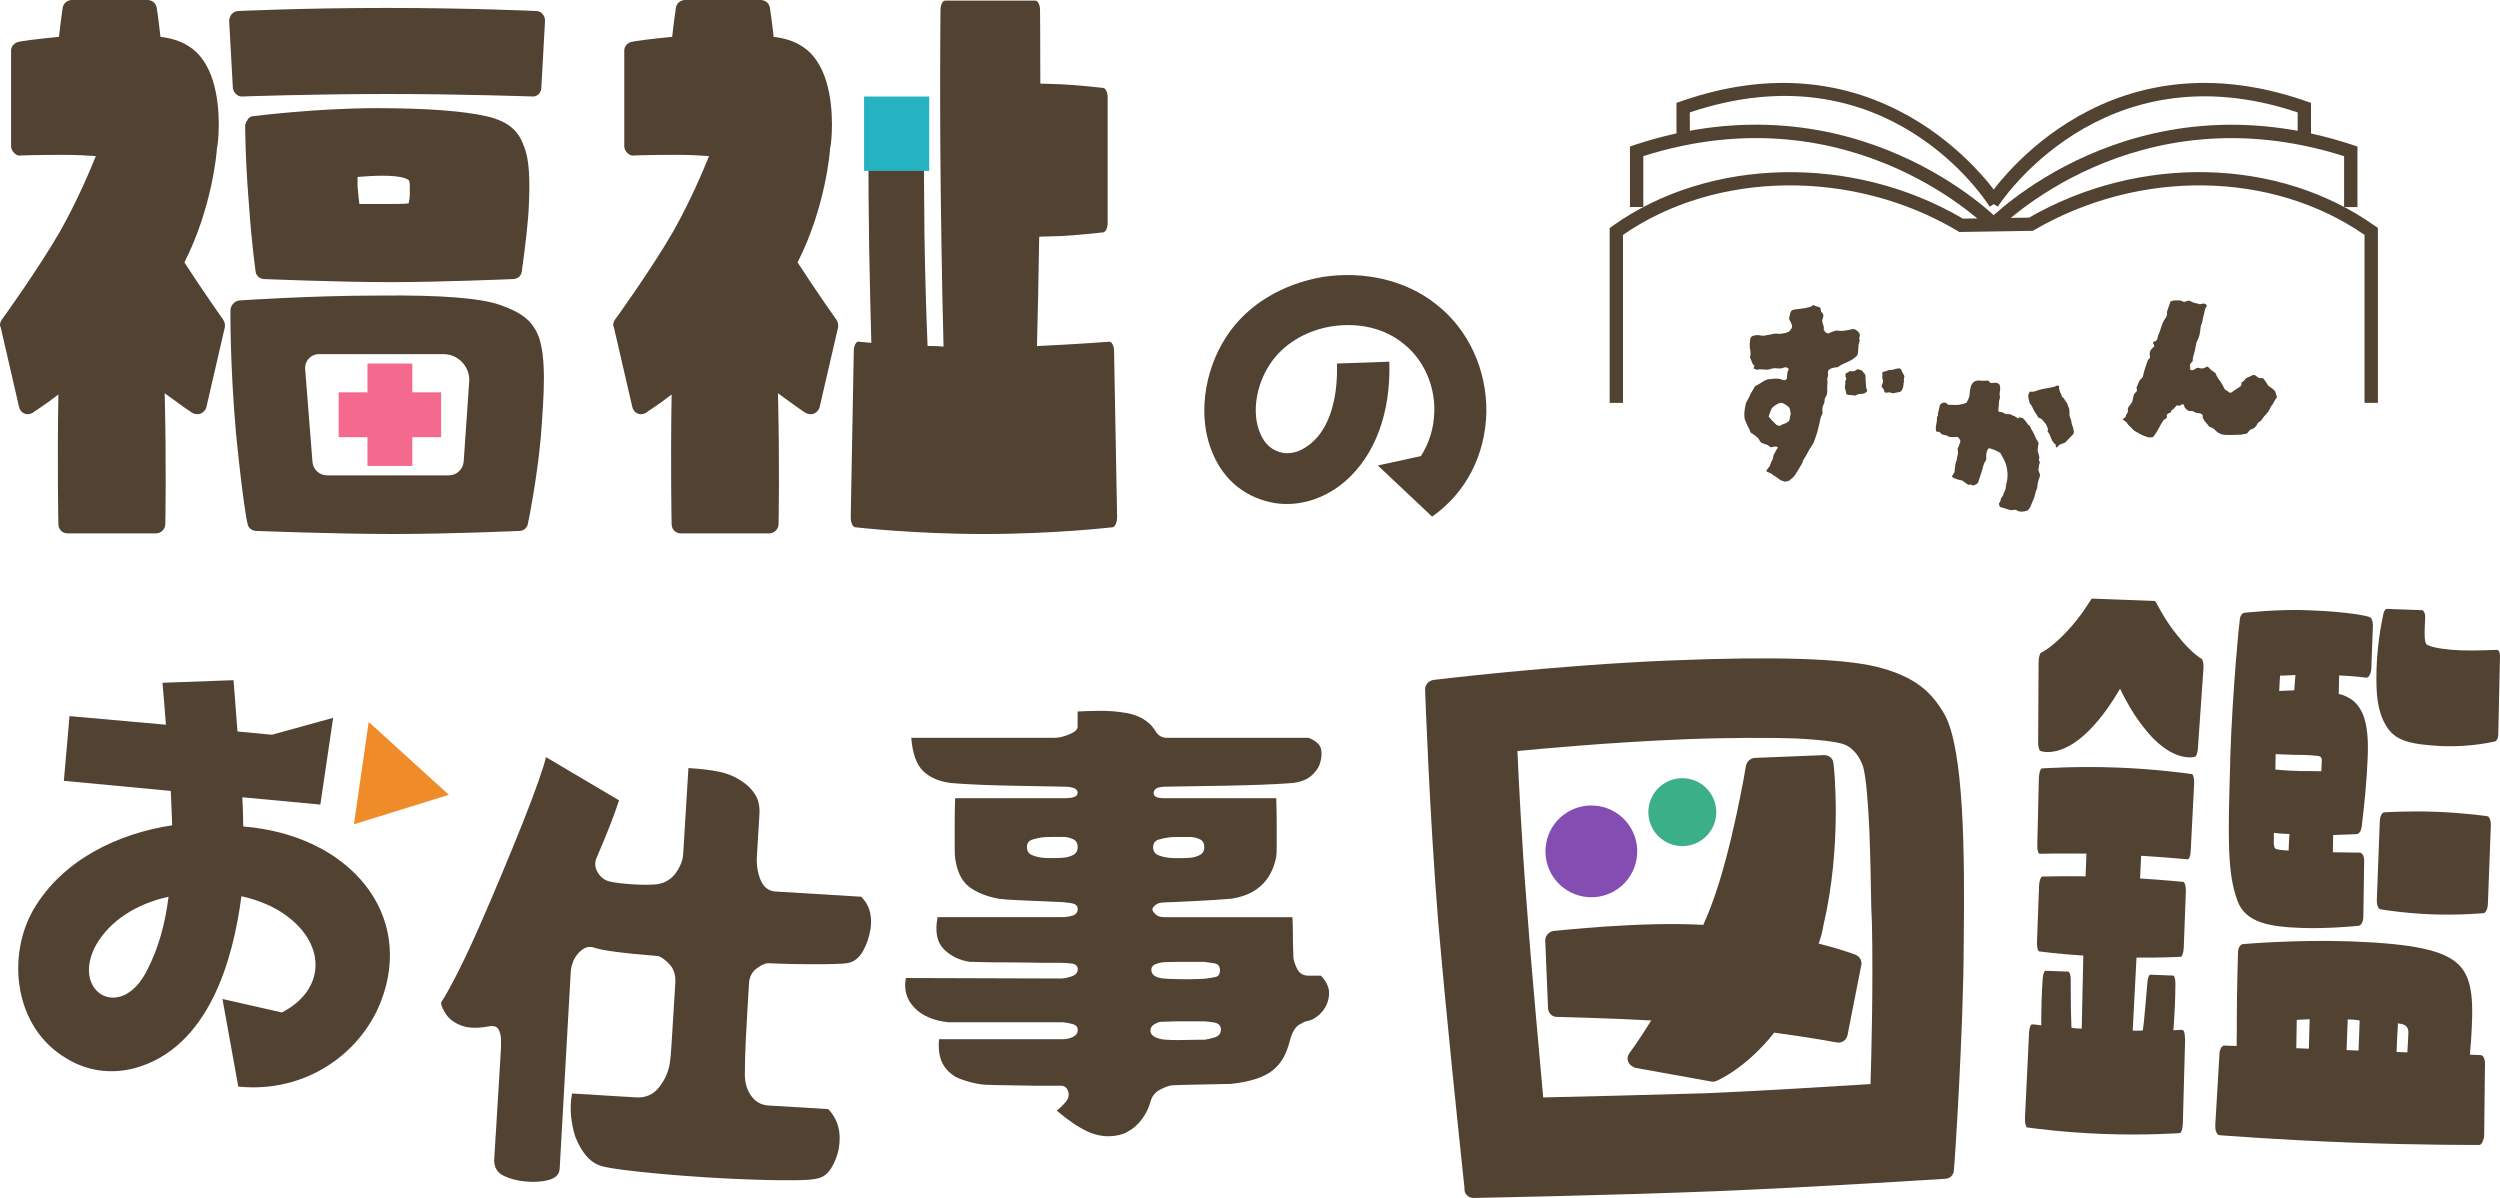
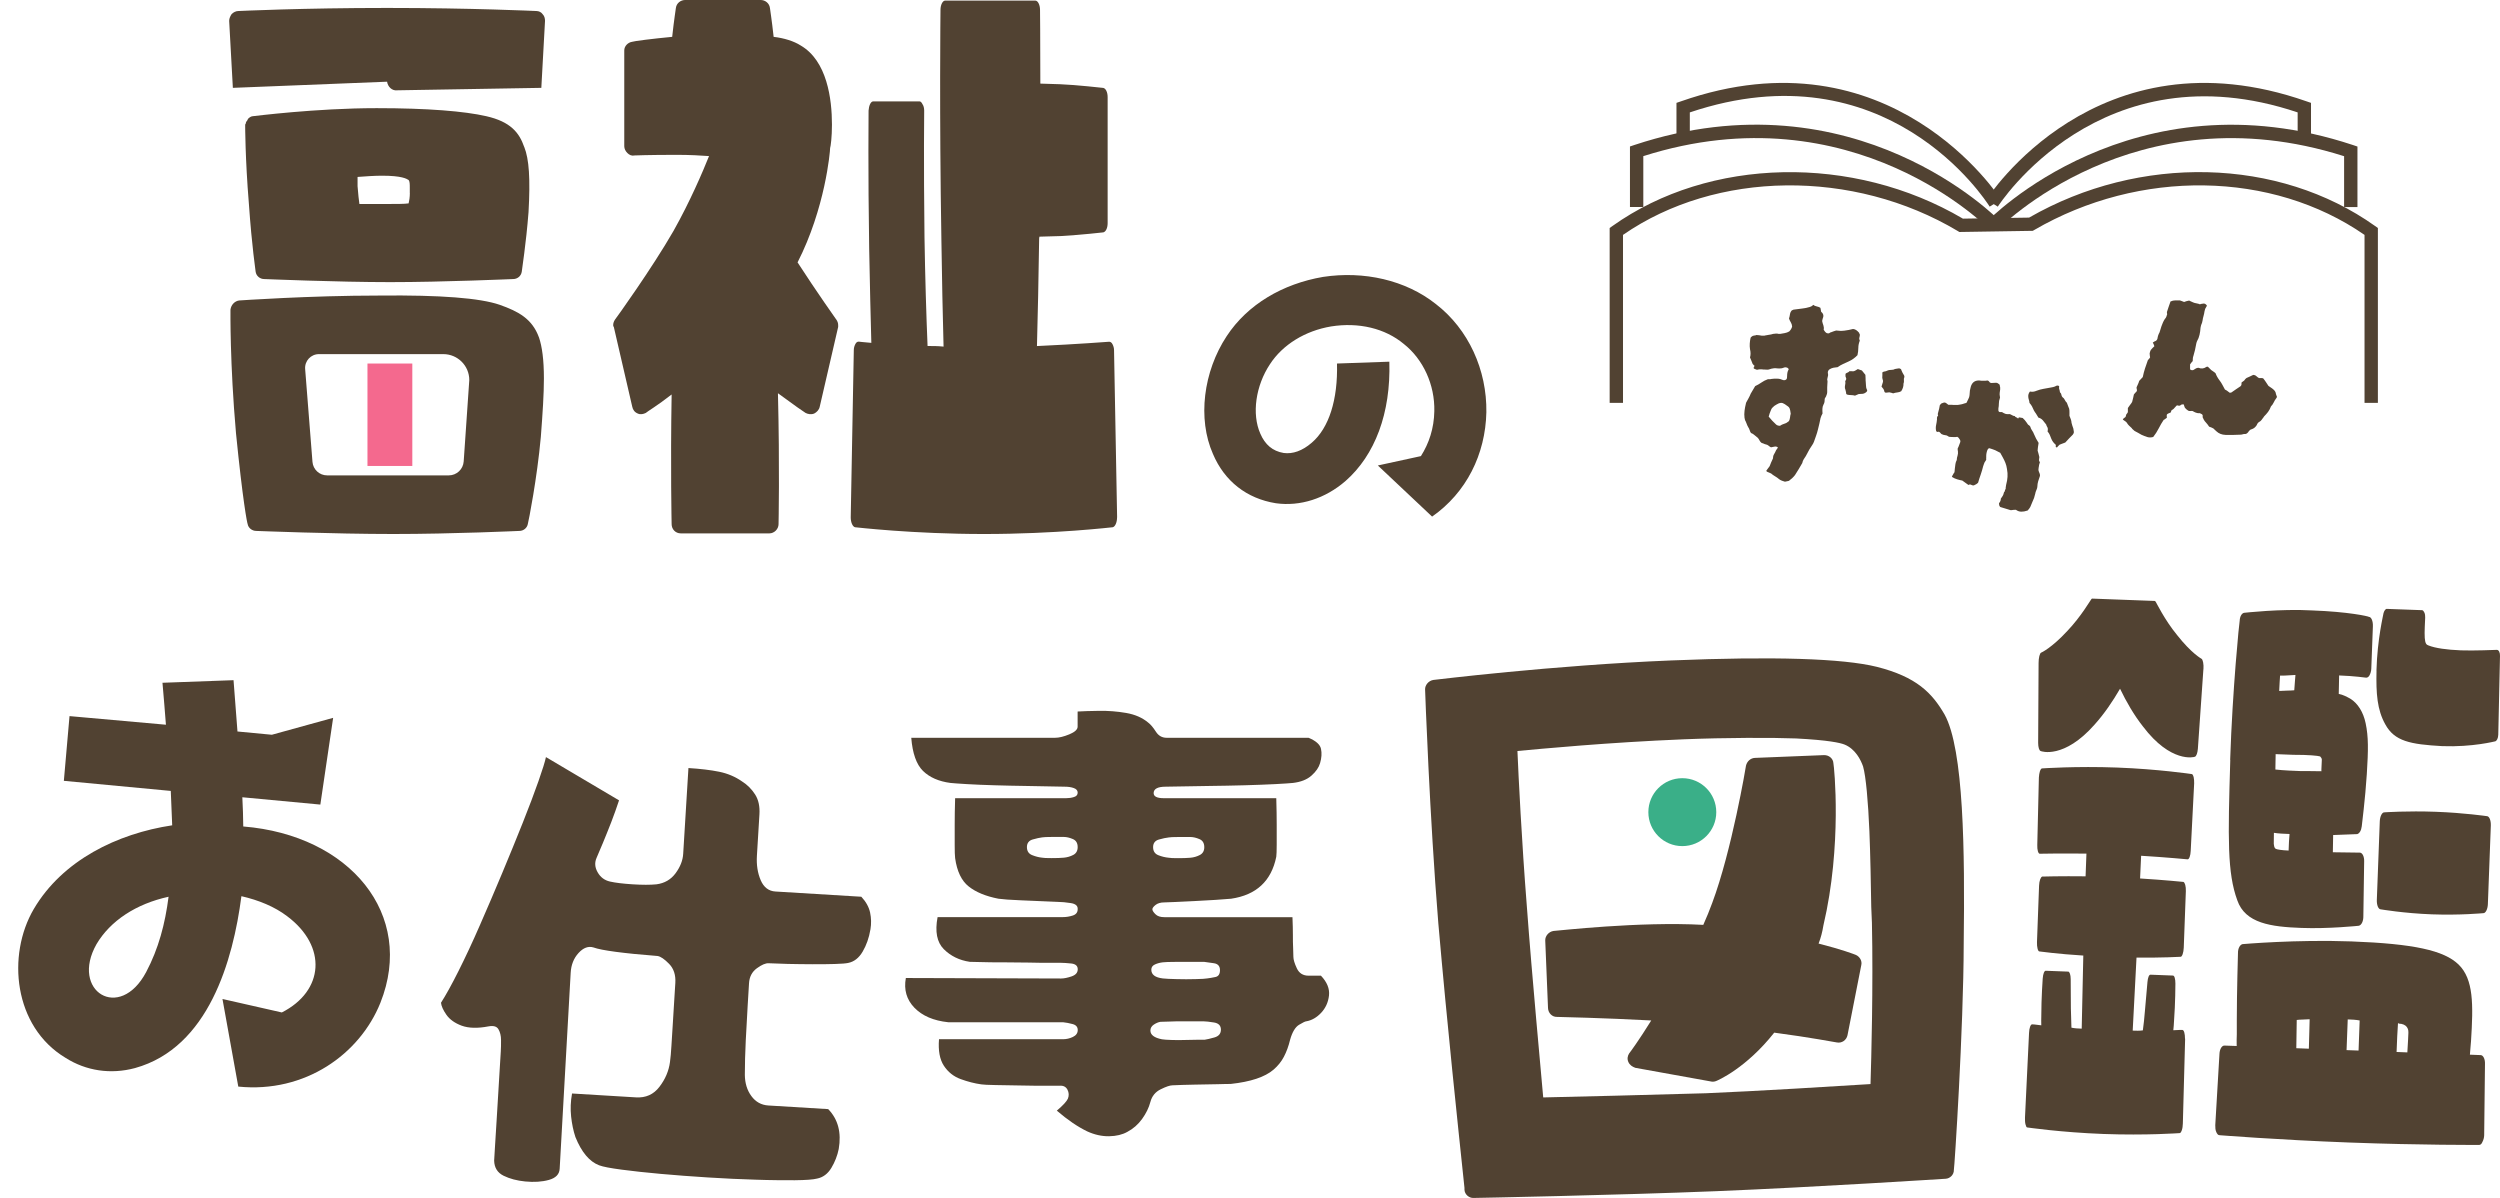
<svg xmlns="http://www.w3.org/2000/svg" id="_レイヤー_2" data-name="レイヤー 2" viewBox="0 0 406.36 194.72">
  <defs>
    <style>
      .cls-1 {
        fill: #3aaf88;
      }

      .cls-1, .cls-2, .cls-3, .cls-4, .cls-5, .cls-6 {
        stroke-width: 0px;
      }

      .cls-2 {
        fill: #514232;
      }

      .cls-3 {
        fill: #f4698e;
      }

      .cls-4 {
        fill: #25b3c1;
      }

      .cls-5 {
        fill: #834db2;
      }

      .cls-6 {
        fill: #ef8c29;
      }
    </style>
  </defs>
  <g id="_レイヤー_2-2" data-name=" レイヤー 2">
    <g id="_レイヤー_1-2" data-name=" レイヤー 1-2">
      <g>
-         <path class="cls-2" d="m36.26,51.94c.2.3.3.6.3.9v.3l-3,12.98c-.1.5-.5.9-.9,1.1-.5.2-1,.1-1.4-.1-.2-.1-1.9-1.3-4.49-3.2.3,11.99.1,21.17.1,21.28,0,.8-.7,1.5-1.5,1.5h-14.38c-.9,0-1.5-.7-1.5-1.5,0-.1-.2-9.19,0-21.08-2.3,1.8-4,2.8-4.2,3-.4.2-.9.3-1.3.1-.5-.2-.8-.6-.9-1.1L.1,53.14c-.1-.1-.1-.2-.1-.3,0-.3.1-.6.3-.9.1-.1,5.99-8.29,9.49-14.38,2.7-4.79,4.79-9.69,5.79-12.19-1.3-.1-3.2-.2-5.19-.2-4.69,0-6.99.1-6.99.1-.4.1-.8-.1-1.1-.4s-.5-.7-.5-1.1v-15.58c0-.7.6-1.3,1.3-1.4.2-.1,3.3-.5,6.49-.8.3-2.8.6-4.6.6-4.69C10.29.5,10.99,0,11.69,0h12.29C24.68,0,25.38.5,25.48,1.3c0,.1.3,1.9.6,4.69,1.7.2,3.3.7,4.39,1.4,4.3,2.5,5.09,8.69,5.09,12.88,0,2-.2,3.5-.3,3.8,0,.6-.8,9.79-5.29,18.58,3.1,4.79,6.29,9.29,6.29,9.29Z" />
-         <path class="cls-2" d="m37.85,14.28l-.6-10.89c0-.4.2-.8.4-1.1.3-.3.7-.5,1.1-.5.1,0,10.39-.5,24.17-.5s24.17.5,24.27.5c.4,0,.8.2,1,.5.3.3.4.7.4,1.1l-.6,10.89c0,.8-.7,1.5-1.5,1.4-.1,0-11.49-.4-23.57-.4s-23.37.4-23.47.4c-.8.1-1.5-.6-1.6-1.4Z" />
+         <path class="cls-2" d="m37.85,14.28l-.6-10.89c0-.4.2-.8.4-1.1.3-.3.7-.5,1.1-.5.1,0,10.39-.5,24.17-.5s24.17.5,24.27.5c.4,0,.8.2,1,.5.3.3.4.7.4,1.1l-.6,10.89s-23.37.4-23.47.4c-.8.1-1.5-.6-1.6-1.4Z" />
        <path class="cls-2" d="m85.2,23.87c-.8-2.3-2.2-4.09-6.19-4.99-3.5-.8-9.49-1.3-17.78-1.3-9.89,0-19.98,1.3-20.08,1.3-.3,0-.6.2-.8.4-.07.07-.1.13-.1.2-.1.2-.3.3-.3.6-.1.1-.1.2-.1.3,0,0,0,5.39.6,12.69.5,7.19,1.1,10.89,1.1,11.09.1.7.7,1.2,1.4,1.2.1,0,11.89.5,20.48.5s19.88-.5,19.98-.5c.7,0,1.3-.5,1.4-1.2,0-.2.7-4.49,1.1-9.69.3-5.39.1-8.59-.7-10.59h-.01Zm-18.58,7.49c0,.7-.1,1.3-.2,1.7-.7.1-1.9.1-3.8.1h-4.2c-.1-.7-.2-1.6-.3-2.9v-1.5c1.3-.1,2.8-.2,3.99-.2,3.2,0,4,.5,4.3.7.2.2.2.7.2,1.3v.8h0Z" />
        <path class="cls-2" d="m87.6,54.83c-1.1-3-3.3-4.2-6.39-5.29-3.2-1.1-9.59-1.6-19.48-1.5-11.49,0-22.77.8-22.87.8-.7.1-1.3.7-1.4,1.5,0,.1-.1,8.79.9,20.08,1.1,10.99,1.8,14.58,1.9,14.78.1.6.7,1.1,1.4,1.1.1,0,12.59.5,22.27.5s20.38-.5,20.48-.5c.7,0,1.3-.5,1.4-1.2.1-.3,1.5-7.39,2.1-14.08.3-3.9.5-6.99.5-9.49,0-3.1-.3-5.19-.8-6.69h-.01Zm-14.66,22.44h-19.77c-1.25,0-2.28-.96-2.38-2.2l-1.19-15.09c-.1-1.31.93-2.42,2.24-2.42h20.22c2.33,0,4.22,1.89,4.22,4.22l-.91,13.23c-.09,1.27-1.15,2.26-2.42,2.26h-.01Z" />
        <path class="cls-2" d="m181.57,84.1c0,.8-.3,1.5-.7,1.6-.1,0-9.29,1.1-20.92,1.1s-20.87-1.1-20.97-1.1c-.4-.1-.7-.8-.7-1.6l.5-27.17c0-.4.1-.7.25-1s.35-.4.55-.4c0,0,.8.1,2.05.2-.1-3.99-.25-9.39-.35-15.28-.2-12.49-.1-22.37-.1-22.47.05-.8.35-1.5.75-1.5h7.54c.2,0,.35.2.5.5.15.2.25.6.25,1,0,.1-.1,8.09.05,20.58.1,6.39.3,12.88.5,17.68.85,0,1.7,0,2.6.1-.15-5.19-.25-10.99-.35-17.18-.35-20.88-.15-37.36-.15-37.56,0-.8.35-1.5.75-1.5h14.68c.4,0,.75.7.75,1.5,0,.1.05,4.69.05,11.99l3.2.1c2.65.1,6.99.6,7.04.6.4.1.7.7.7,1.5v20.48c0,.8-.3,1.4-.7,1.5-.05,0-3.4.4-6.89.6l-3.5.1c-.05.2-.05.4-.05.7-.1,6.19-.2,11.99-.35,17.08,6.59-.3,11.68-.7,11.73-.7.2,0,.4.1.55.4.15.3.25.6.25,1l.5,27.17v-.02Z" />
        <path class="cls-2" d="m135.94,51.94c.2.3.3.6.3.9v.3l-3,12.98c-.1.5-.5.9-.9,1.1-.5.2-1,.1-1.4-.1-.2-.1-1.9-1.3-4.49-3.2.3,11.99.1,21.17.1,21.28,0,.8-.7,1.5-1.5,1.5h-14.38c-.9,0-1.5-.7-1.5-1.5,0-.1-.2-9.19,0-21.08-2.3,1.8-4,2.8-4.2,3-.4.2-.9.3-1.3.1-.5-.2-.8-.6-.9-1.1l-3-12.98c-.1-.1-.1-.2-.1-.3,0-.3.1-.6.3-.9.1-.1,5.99-8.29,9.49-14.38,2.7-4.79,4.79-9.69,5.79-12.19-1.3-.1-3.2-.2-5.19-.2-4.69,0-6.99.1-6.99.1-.4.1-.8-.1-1.1-.4s-.5-.7-.5-1.1v-15.58c0-.7.6-1.3,1.3-1.4.2-.1,3.3-.5,6.49-.8.3-2.8.6-4.6.6-4.69.1-.8.8-1.3,1.5-1.3h12.29c.7,0,1.4.5,1.5,1.3,0,.1.3,1.9.6,4.69,1.7.2,3.3.7,4.39,1.4,4.3,2.5,5.09,8.69,5.09,12.88,0,2-.2,3.5-.3,3.8,0,.6-.8,9.79-5.29,18.58,3.1,4.79,6.29,9.29,6.29,9.29h0Z" />
        <path class="cls-2" d="m39.54,134.34c0-1.51-.08-3.17-.15-4.75l12.68,1.19,2.08-14.1-9.96,2.75-5.59-.53-.64-8.34-11.55.42c.23,2.35.38,4.78.56,6.82l-15.67-1.4-.92,10.52,17.38,1.64.23,5.59c-8.93,1.34-17.84,5.69-22.5,13.61-4.39,7.49-3.3,19.1,5.17,24.19,3.34,2.12,7.34,2.72,11.28,1.66,11.97-3.31,15.95-17.53,17.3-27.94,2.8.64,5.41,1.71,7.44,3.26,6.54,4.9,6,12.15-.87,15.64l-9.65-2.19,2.57,14.24c10.88,1.1,19.76-5.29,23.1-13.62,5.72-14.36-4.96-27.25-22.28-28.66h-.01Zm-15.77,23.64c-4.31,8.17-12.41,3.12-8.08-4.52,2.24-3.78,6.41-6.54,11.71-7.7-.56,4.39-1.62,8.42-3.63,12.22Z" />
-         <polygon class="cls-6" points="57.53 133.98 72.96 129.19 59.93 117.35 57.53 133.98" />
        <path class="cls-2" d="m140.01,145.77c.75.8,1.22,1.65,1.42,2.56.19.91.21,1.81.06,2.71-.23,1.39-.66,2.6-1.27,3.64s-1.4,1.65-2.36,1.84c-.36.08-1.07.14-2.15.17-1.08.03-2.3.05-3.68.04-1.38,0-2.7-.03-3.97-.05-1.27-.03-2.31-.07-3.11-.11-.5-.03-1.14.24-1.93.82s-1.21,1.39-1.27,2.44l-.22,3.63c-.1,1.72-.21,3.6-.31,5.65-.1,2.05-.15,3.92-.15,5.62.02,1.35.37,2.5,1.07,3.44.69.94,1.61,1.45,2.76,1.52l9.72.59c1.6,1.65,2.17,3.81,1.71,6.48-.22,1.09-.62,2.11-1.2,3.08-.58.96-1.36,1.54-2.32,1.73-.61.16-1.82.25-3.62.27-1.8,0-3.93,0-6.37-.09-2.45-.07-5.02-.19-7.71-.36s-5.26-.36-7.69-.58c-2.44-.22-4.56-.45-6.37-.69-1.81-.24-3.04-.47-3.67-.71-1.57-.6-2.85-2.12-3.85-4.59-.34-1.02-.57-2.14-.7-3.34-.13-1.21-.08-2.46.15-3.74l10.39.63c1.59.1,2.87-.47,3.82-1.72.95-1.24,1.52-2.58,1.71-4.02.09-.64.17-1.54.24-2.69l.23-3.7.23-3.74.17-2.73c.08-1.3-.26-2.33-1.01-3.1s-1.38-1.2-1.87-1.28c-2.84-.22-5.11-.45-6.83-.68-1.71-.23-2.91-.46-3.6-.71-.84-.25-1.64.05-2.42.9-.78.85-1.21,1.93-1.28,3.22l-1.79,31.86c-.05.9-.64,1.5-1.76,1.81s-2.4.39-3.84.25c-1.34-.13-2.51-.44-3.51-.93-1-.49-1.51-1.31-1.54-2.46l.14-2.32.26-4.19.29-4.79.25-4.15.14-2.28c.03-.55.05-1.17.04-1.87,0-.7-.15-1.28-.42-1.75s-.81-.62-1.62-.47c-1.77.34-3.22.3-4.35-.11-1.13-.42-1.95-1.01-2.48-1.76-.53-.76-.83-1.41-.89-1.97.77-1.2,1.72-2.91,2.83-5.12,1.11-2.21,2.28-4.7,3.49-7.48,1.22-2.78,2.43-5.61,3.63-8.48,1.2-2.88,2.32-5.61,3.35-8.2s1.88-4.84,2.55-6.75c.67-1.91,1.07-3.21,1.21-3.9l11.88,7.03c-.37,1.13-.79,2.3-1.26,3.53-.48,1.22-.93,2.36-1.37,3.41s-.78,1.84-1.01,2.38c-.35.78-.3,1.57.16,2.37.45.8,1.12,1.31,2.01,1.51s2.12.35,3.69.45,2.86.1,3.86,0c1.31-.17,2.35-.77,3.11-1.8s1.18-2.09,1.24-3.19l.85-13.91c1.94.12,3.61.32,4.99.6s2.63.81,3.73,1.58c.87.55,1.57,1.26,2.12,2.12s.78,1.94.7,3.23l-.41,6.73c-.09,1.5.12,2.82.62,3.98.5,1.16,1.31,1.77,2.4,1.83l13.98.85h-.02Z" />
        <path class="cls-2" d="m214.71,158.59c1,1.05,1.43,2.12,1.31,3.22s-.55,2.04-1.27,2.81-1.54,1.24-2.43,1.39c-.15,0-.54.19-1.16.56-.62.37-1.11,1.19-1.46,2.43-.25,1.05-.59,1.97-1.01,2.77s-.99,1.5-1.69,2.1c-1.4,1.2-3.72,1.97-6.97,2.32-.25,0-.95,0-2.1.04-1.15.03-2.41.05-3.78.07-1.37.03-2.56.06-3.56.11-.4,0-1.04.21-1.91.64-.87.42-1.44,1.11-1.69,2.06s-.7,1.87-1.35,2.77c-.65.9-1.45,1.6-2.4,2.1-.8.45-1.79.69-2.96.71-1.17.02-2.36-.24-3.56-.79-1.55-.75-3.2-1.87-4.94-3.37,1-.85,1.6-1.5,1.8-1.95.2-.5.17-.99-.07-1.46-.25-.47-.67-.69-1.27-.64h-2.28c-1.22,0-2.58,0-4.08-.04-1.5-.02-2.86-.05-4.08-.07s-1.99-.06-2.28-.11c-1.1-.15-2.22-.44-3.37-.86s-2.06-1.15-2.73-2.17-.94-2.46-.79-4.31h20.15c.55,0,1.09-.12,1.61-.37s.79-.62.79-1.12-.27-.82-.82-.97-1.07-.25-1.57-.3h-18.65c-2.4-.25-4.23-1.04-5.51-2.36-1.27-1.32-1.74-2.93-1.39-4.83l25.24.08c.45,0,1.01-.11,1.69-.34.67-.23,1.01-.61,1.01-1.16s-.35-.86-1.05-.94c-.7-.07-1.25-.11-1.65-.11h-1.72c-1,0-2.19,0-3.56-.04-1.37-.02-2.76-.04-4.16-.04s-2.6,0-3.6-.04c-1-.02-1.6-.04-1.8-.04-1.7-.25-3.11-.94-4.23-2.06s-1.46-2.86-1.01-5.21h20.37c.55,0,1.09-.09,1.61-.26s.79-.51.79-1.01c.05-.55-.33-.89-1.12-1.01-.8-.12-1.47-.19-2.02-.19-2.3-.1-4.32-.19-6.07-.26-1.75-.07-2.97-.16-3.67-.26-2.05-.4-3.66-1.06-4.83-1.99-1.17-.92-1.91-2.46-2.21-4.61-.05-.4-.07-1.11-.07-2.13v-3.3c0-1.17.02-2.61.07-4.31h18.05c.45,0,.87-.06,1.27-.19.4-.12.6-.36.6-.71s-.21-.6-.64-.75c-.42-.15-.91-.22-1.46-.22-.2,0-.9-.01-2.1-.04-1.2-.02-2.62-.05-4.27-.08-1.65-.02-3.32-.06-5.02-.11s-3.21-.11-4.53-.19c-1.32-.08-2.21-.14-2.66-.19-1.9-.25-3.38-.9-4.46-1.95-1.07-1.05-1.71-2.85-1.91-5.39h23.37c.65,0,1.42-.19,2.32-.56s1.35-.79,1.35-1.24v-2.47c.9-.05,2.07-.09,3.52-.11,1.45-.02,2.9.09,4.35.34,1.45.25,2.65.77,3.6,1.57.4.3.81.79,1.24,1.46.42.67,1.01,1.01,1.76,1.01h23.07c1.2.5,1.87,1.1,2.02,1.8.15.7.1,1.47-.15,2.32-.2.7-.66,1.37-1.39,2.02-.72.65-1.74,1.05-3.03,1.2-.45.05-1.4.11-2.85.19-1.45.07-3.12.14-5.02.19-1.9.05-3.78.09-5.66.11-1.87.03-3.47.05-4.79.08-1.32.03-2.11.04-2.36.04-1.25,0-1.9.33-1.95.97-.05.6.5.9,1.65.9h18.28c.05,1.7.07,3.13.07,4.31v3.26c0,1-.03,1.65-.07,1.95-.8,3.95-3.25,6.22-7.34,6.82-.6.05-1.45.11-2.55.19-1.1.07-2.22.14-3.37.19s-2.19.1-3.11.15c-.92.05-1.54.07-1.83.07-.6,0-1.08.14-1.42.41-.35.28-.52.51-.52.71s.16.46.49.79c.32.33.81.49,1.46.49h20.82c.05,1.15.07,2.11.07,2.88s0,1.5.04,2.17c.02.67.04,1.14.04,1.39,0,.45.19,1.08.56,1.87.37.8,1.01,1.2,1.91,1.2h2.02,0Zm-45.32-19.18c.2.05.71.07,1.54.07s1.48-.02,1.99-.07c.55-.05,1.06-.2,1.54-.45.47-.25.71-.67.71-1.27,0-.65-.26-1.09-.79-1.31-.52-.22-1.01-.34-1.46-.34h-1.91c-.82,0-1.36.03-1.61.07-.4.05-.91.16-1.54.34-.62.18-.94.59-.94,1.24s.29,1.09.86,1.31c.57.23,1.11.36,1.61.41h0Zm26.44,29.59c.35-.05.87-.17,1.57-.37.7-.2,1.05-.62,1.05-1.27s-.37-1.04-1.12-1.16c-.75-.12-1.32-.19-1.72-.19h-3.26c-.82,0-1.6,0-2.32.04-.73.03-1.19.04-1.39.04-.35.05-.71.2-1.09.45-.37.25-.56.57-.56.97,0,.7.62,1.17,1.87,1.42.3.05.81.09,1.54.11.72.03,1.5.03,2.32,0,.82-.02,1.54-.04,2.14-.04h.97,0Zm-6.82-12.58c-.45.05-.87.16-1.27.34-.4.18-.6.46-.6.86,0,.8.62,1.27,1.87,1.42.45.05,1.2.09,2.25.11,1.05.03,2.07.03,3.07,0,1-.02,1.62-.06,1.87-.11.4-.05.85-.12,1.35-.23.5-.1.75-.47.75-1.12s-.33-1.02-.97-1.12c-.65-.1-1.17-.17-1.57-.22h-4.72c-1,0-1.67.03-2.02.07h0Zm.97-17c.2.05.7.07,1.5.07s1.47-.02,2.02-.07,1.06-.2,1.54-.45c.47-.25.71-.67.71-1.27,0-.65-.26-1.09-.79-1.31-.52-.22-1.01-.34-1.46-.34h-1.95c-.85,0-1.37.03-1.57.07-.45.05-.99.16-1.61.34s-.94.59-.94,1.24.29,1.09.86,1.31c.57.23,1.14.36,1.69.41h0Z" />
        <path class="cls-2" d="m316.08,116.14c-2.04-3.52-4.55-6.11-11.01-7.75-5.55-1.37-16.76-1.72-33.43-1.04-19.36.79-38.46,3.16-38.66,3.17-.79.13-1.37.86-1.34,1.55,0,.2.74,20.76,2.15,38,1.49,17.03,3.1,32.06,4.25,43.01v.3c.04.8.77,1.37,1.47,1.34.3,0,23.07-.44,39.44-1.1,16.37-.67,37.1-2.01,37.3-2.02.7-.03,1.37-.66,1.34-1.45.09-.2,1.57-22.86,1.6-36.75.19-15,.02-31.59-3.11-37.26Zm-12.05,60.07c-4.39.28-18.85,1.17-26.73,1.49-8.09.23-22.07.6-26.46.68-.38-4.48-1.78-19.12-2.67-31.18-.82-10.36-1.36-21.24-1.52-25.13,3.78-.35,14.74-1.4,27.01-1.9,6.79-.28,14.48-.29,18.29-.14,5.31.28,7.13.71,7.84.98,1.83.73,2.7,2.59,3.04,3.57.46,1.58.83,5.76,1.03,10.55.16,3.99.24,8.49.3,12.28l.11,2.6c.22,10.29-.1,22.2-.23,26.2h0Z" />
        <path class="cls-2" d="m285.28,123.19l11.18-.45c.8-.03,1.52.54,1.55,1.34.12.49,1.44,13.34-1.63,26.36-.16,1.01-.42,2.02-.78,2.93,3.74.95,5.87,1.76,6.07,1.85.61.28,1.04.96.87,1.66l-2.24,11.39c-.17.81-.94,1.34-1.75,1.17-.1,0-4.33-.82-10.16-1.59-4.56,5.78-9.18,7.77-9.48,7.88-.3.11-.6.12-.9.04l-12.19-2.2c-.51-.18-.92-.46-1.14-.95s-.14-.99.14-1.41c.1-.1,1.61-2.16,3.58-5.34-7.41-.4-15.22-.58-15.32-.58-.8.03-1.43-.64-1.46-1.44l-.45-10.98c-.03-.7.54-1.42,1.34-1.55.6-.02,13.93-1.57,24.35-.99.55-1.22,1-2.34,1.45-3.56,3.16-8.43,5.49-22.21,5.49-22.32.17-.71.75-1.23,1.45-1.26h.03Z" />
        <path class="cls-2" d="m358.15,108.76l-.9,12.96c-.06.7-.25,1.19-.47,1.28-.15.09-3.94,1.05-8.45-4.91-1.46-1.85-2.7-4-3.73-6.14-1.19,2.05-2.58,4.1-4.15,5.84-4.95,5.61-8.65,4.37-8.79,4.27-.21-.11-.37-.61-.37-1.31l.07-12.99c0-.8.18-1.59.42-1.68.03,0,1.68-.74,4.27-3.54,2.21-2.32,3.79-5.06,3.82-5.05.06-.1.13-.2.22-.19l10.15.38c.06,0,.15.11.2.21.03,0,1.39,2.85,3.43,5.33,2.35,2.99,3.96,3.85,3.96,3.85.24.11.39.91.33,1.71v-.02Zm-2.97,60.06l-.37,13.78c-.01.4-.06.8-.16,1.09-.1.3-.23.49-.35.49-.03,0-5.44.4-12.42.14-6.94-.26-12.31-1.06-12.37-1.06-.12,0-.2-.21-.28-.51-.08-.3-.09-.7-.08-1.1l.66-13.77c.03-.8.26-1.39.5-1.38.03,0,.57.02,1.49.16-.01-.5-.02-1,0-1.4,0-3.1.23-6.09.23-6.19.06-.8.26-1.29.5-1.28l3.65.14c.21,0,.4.51.4,1.21l.03,4.8c.02,1,.07,2.2.09,3.1.54.12,1.1.14,1.67.16.07-3.6.16-7.59.26-11.88-4.1-.25-7.11-.67-7.14-.67-.24,0-.42-.72-.39-1.51l.34-9.18c.03-.8.26-1.39.51-1.48.03,0,3.03-.09,7.05-.04l.14-3.69c-4.14-.05-7.56.02-7.59.02-.24,0-.43-.62-.4-1.41l.26-10.98c.01-.4.09-.7.16-.99.1-.3.23-.49.35-.49.06,0,5.53-.39,12.18-.14,6.68.25,12.1,1.05,12.16,1.06.12,0,.23.21.31.51.05.3.1.6.08,1l-.56,10.97c-.03.8-.26,1.39-.5,1.38-.06,0-3.44-.33-7.56-.58-.04,1.1-.12,2.39-.17,3.69,4.04.25,7.02.56,7.05.56.24.11.42.72.39,1.51l-.34,9.18c-.03.8-.27,1.49-.51,1.48-.03,0-3.06.18-7.17.13-.22,4.29-.43,8.28-.62,11.87.57.02,1.11.04,1.65-.04.12-.89.26-2.09.33-3.09l.42-4.78c.06-.7.25-1.19.49-1.18l3.65.14c.24,0,.4.51.4,1.31,0,.1,0,3.1-.23,6.19-.01.4-.06.9-.11,1.39.93-.07,1.47-.05,1.47-.05.27,0,.43.62.43,1.42h.02Z" />
        <path class="cls-2" d="m403.79,184.53c-.01.4-.13.79-.29,1.09-.11.3-.32.49-.52.48-.1,0-9.4.05-21.12-.39s-21.04-1.19-21.09-1.19c-.25,0-.39-.22-.53-.52-.14-.31-.17-.71-.16-1.11l.68-11.57c.03-.8.4-1.38.8-1.37l2,.07c-.02-.7,0-1.3.02-1.9v-2.3c0-4.6.19-10.79.19-10.89-.02-.8.35-1.39.75-1.47.05,0,8.67-.77,17.7-.44,10.13.38,15.03,1.46,17.4,3.75,2.46,2.39,2.41,6.49,2.03,12.47-.08.7-.1,1.4-.18,2.19l1.75.07c.4,0,.73.63.7,1.43l-.13,11.59h0Zm-41.29-61.02c.38-11.48,1.49-22.53,1.55-22.63.03-.7.34-1.19.7-1.27.05,0,5.92-.68,11.06-.39,5.94.22,9.11.94,9.25,1.05.4.01.67.72.64,1.52l-.26,6.89c-.01.4-.13.79-.29,1.09-.16.29-.36.39-.56.38-.05,0-1.89-.27-4.38-.36-.03.9-.02,1.9-.06,3,.69.13,1.28.45,1.87.77,1.22.75,2.12,2.18,2.5,3.99.47,2.22.44,4.31.19,8.3s-.81,8.27-.82,8.46c-.08.7-.39,1.18-.75,1.27,0,0-1.35.05-3.9.15-.03.8-.02,1.8-.05,2.8l4.39.06c.4,0,.73.63.7,1.43l-.13,8.89c.02.8-.3,1.49-.76,1.57,0,0-4.92.52-9.31.35-4.94-.18-9.12-.74-10.42-4.49-1.63-4.46-1.53-9.95-1.14-22.83h-.02Zm7.34,1.57c1.34.15,3.14.22,4.04.25,0,0,2.45,0,3.45.03v-.3l.07-1.6c0-.2-.18-.41-.28-.51-.35-.11-1.84-.27-4.34-.26l-2.89-.11v.2c-.03.7-.01,1.5-.04,2.3h-.01Zm3.08-12.88c.08-.9.11-1.69.19-2.49-1.1.06-1.95.13-2.5.11-.03.7-.11,1.5-.14,2.49.9-.07,1.7-.04,2.45-.11Zm-3.33,24.96c.07.7.22.71.32.81.2.11.99.24,2.09.28.04-1,.07-1.9.15-2.69-.9-.03-1.8-.07-2.54-.19-.03.9,0,1.5-.02,1.8h0Zm3.65,33.22l2.05.08c.07-1.8.08-3.5.13-4.79-.85.07-1.6.04-2.1.12,0,1.2-.06,2.9-.07,4.59h0Zm8.18.31l1.95.07.18-4.89c-.64-.12-1.29-.15-1.94-.17l-.19,4.99h0Zm4.86-61.69c.14-5.19,1.14-9.15,1.15-9.35.12-.4.33-.69.53-.68l5.74.21c.15,0,.29.21.38.41s.13.5.12.8c-.02.6-.14,2.39-.07,3.3.07.9.26,1.11.6,1.22,1.08.44,2.97.71,5.27.8,2.05.08,5.8-.08,5.85-.08.15,0,.3.11.39.31.09.2.13.4.12.7l-.28,12.78c-.02.6-.24.99-.49,1.08-.05,0-3.68.96-8.62.78-5.19-.29-7.76-.79-9.26-3.55-1.31-2.35-1.51-4.95-1.42-8.75v.02Zm17.95,23.66c.4,0,.67.72.64,1.52l-.48,12.78c-.03.8-.36,1.49-.75,1.47-.05,0-3.76.36-8.35.19s-8.26-.81-8.31-.81c-.4,0-.67-.72-.64-1.52l.48-12.78c.03-.8.36-1.49.75-1.47.05,0,3.71-.26,8.35-.09s8.27.71,8.32.71h-.01Zm-12.76,35.2c.01-.3,0-1.2-1.15-1.44-.15,0-.35,0-.54-.12-.1,1.3-.16,2.89-.23,4.69l1.75.07c.11-1.6.15-2.79.17-3.19h0Z" />
        <g>
          <path class="cls-2" d="m302.31,54.34c0,.17-.02.33-.07.49-.05.16-.04.33.04.52.05,0,.05.02,0,.07-.14.36-.22.73-.22,1.12s-.05.78-.14,1.19c-.41.43-.88.77-1.41,1.01-.31.14-.63.29-.94.43s-.6.31-.87.51c-.24.02-.46.05-.67.09-.2.04-.4.11-.6.23-.24.14-.35.36-.33.65,0,.02,0,.04.02.05.01,0,.02.04.02.09v.25c-.02.1-.05.19-.07.29-.02.1-.05.2-.07.33,0,.07.01.16.04.25.02.1.02.19,0,.29-.02.27-.04.52-.04.78v.78c0,.17-.05.35-.14.54-.02.1-.07.19-.13.27-.06.08-.1.16-.13.23-.02.1-.03.19-.02.27.01.08,0,.18-.02.27-.02.1-.05.18-.07.23-.02.06-.06.14-.11.23-.1.19-.15.41-.16.65s0,.49.02.76c-.14.24-.25.5-.33.78-.07.28-.13.56-.18.85-.07.31-.15.65-.24.99-.08.35-.19.69-.31,1.03-.14.43-.26.75-.34.96-.08.2-.18.39-.29.54-.11.16-.26.39-.45.7-.1.17-.19.35-.29.54s-.19.37-.29.54c-.12.17-.23.34-.34.52s-.19.38-.23.6c-.17.31-.36.63-.56.96s-.4.64-.6.96c-.12.17-.27.34-.45.51-.18.17-.37.33-.56.47-.1.02-.2.05-.31.07s-.22.05-.34.07c-.17-.05-.33-.1-.49-.16-.16-.06-.32-.15-.49-.27-.19-.17-.4-.32-.63-.45s-.44-.28-.63-.45c-.1-.05-.2-.1-.31-.14-.11-.05-.22-.1-.34-.14-.05,0-.1-.06-.14-.18.05-.07.1-.14.16-.22.06-.07.11-.14.16-.22.05-.05.12-.14.22-.29.07-.22.16-.43.25-.63.1-.2.19-.42.29-.63,0-.27.06-.49.18-.69.12-.19.23-.41.33-.65.05-.07.1-.14.16-.22.06-.07.1-.16.13-.25-.19-.12-.38-.16-.56-.11s-.37.08-.56.11c-.14-.07-.28-.16-.4-.27-.12-.11-.27-.17-.43-.2-.12-.02-.24-.07-.36-.13s-.24-.1-.36-.13c-.14-.12-.25-.25-.31-.38s-.15-.27-.27-.42c-.17-.12-.34-.26-.51-.42-.17-.16-.37-.28-.61-.38-.1-.14-.17-.3-.22-.47s-.13-.34-.25-.51c-.1-.17-.18-.36-.25-.56s-.16-.39-.25-.56c-.02-.07-.04-.13-.04-.18s-.01-.1-.04-.14c-.05-.41-.05-.81,0-1.19.05-.39.12-.77.22-1.16,0-.05,0-.08.02-.11.01-.02.03-.06.05-.11.12-.22.25-.45.38-.69.13-.24.25-.48.34-.72.1-.19.22-.4.36-.61.14-.22.26-.42.36-.61.36-.17.7-.36,1.01-.58s.66-.4,1.05-.54h.25c.1,0,.19,0,.29-.04.34-.05.67-.07.99-.05.33,0,.64.09.96.23.05.02.1.03.14.02.05,0,.11-.02.18-.02.12-.05.2-.11.25-.18.05-.12.07-.28.07-.47s.02-.38.05-.56c.04-.18.1-.35.2-.52.02-.02.01-.07-.04-.13-.05-.06-.1-.1-.14-.13-.22-.1-.41-.11-.58-.04-.22.1-.44.14-.67.14s-.46,0-.7-.04c-.14,0-.3,0-.45.04-.16.02-.31.06-.45.11-.12.05-.25.08-.4.09-.14,0-.28,0-.4-.02-.17,0-.35,0-.54-.04-.19-.02-.4,0-.61.04-.1.05-.19.05-.29,0s-.2-.1-.33-.14c-.07-.05-.11-.1-.11-.14s.04-.08.11-.11c-.02-.02-.02-.07,0-.14.05-.05.07-.06.07-.04l-.07-.11c-.07.02-.1,0-.07-.04.02-.05,0-.07-.07-.07-.05,0-.07-.02-.05-.05.01-.04,0-.05-.05-.05-.07-.19-.14-.38-.22-.56-.07-.18-.14-.35-.22-.52.12-.41.12-.85,0-1.34-.05-.31-.06-.63-.04-.94.02-.31.07-.63.14-.94l.07-.07s.02-.07.07-.07c.12-.12.26-.19.42-.2.16,0,.28-.04.38-.09.34.02.63.06.87.11h.31c.08,0,.17,0,.27-.04.22-.05.43-.08.63-.11.2-.02.42-.07.63-.14.17-.02.33-.04.47-.05s.29,0,.43.05h.25c.24-.05.49-.09.74-.13s.5-.13.74-.27c.24-.24.4-.51.47-.8-.02-.26-.1-.49-.22-.69-.12-.19-.22-.4-.29-.61.07-.22.13-.45.16-.7.04-.25.14-.46.31-.63.14-.05.23-.08.25-.11.24-.02.48-.05.7-.09.23-.04.46-.07.7-.09.12-.02.23-.04.34-.05s.21-.03.31-.05c.22-.05.43-.1.63-.16s.39-.17.56-.34c.12.12.3.2.54.25.07.02.16.05.25.07.1.02.18.06.25.11.07.02.11.05.11.07.02.07.04.16.05.25.01.1.03.19.05.29,0,.05.01.08.04.11.36.29.43.66.22,1.12-.02.05-.04.1-.04.16s-.01.13-.04.2c.05.24.11.48.2.7.08.23.1.46.05.7.17.31.35.51.54.58.19.05.33.04.42-.04.08-.07.19-.12.31-.14.12-.05.24-.09.34-.13s.25-.08.42-.13c.43.07.89.08,1.36.02.47-.06.93-.15,1.39-.27.22.02.4.1.56.22.16.12.28.24.38.36.05.05.07.09.07.13s.01.08.04.13l.05.03Zm-11.24,12.9c-.05-.39-.1-.66-.16-.81-.06-.16-.15-.28-.27-.36s-.3-.21-.54-.38l-.14-.07c-.24-.17-.53-.18-.87-.04-.24.12-.47.25-.69.4-.12.1-.23.2-.33.31-.1.11-.17.23-.22.38-.07.17-.14.34-.2.51-.06.17-.11.35-.16.54.19.24.38.46.58.67.19.2.4.4.61.6.14.14.36.22.65.22.19-.14.42-.25.69-.33.26-.07.52-.22.76-.43.1-.19.16-.4.18-.61.02-.22.06-.41.11-.58v-.02Zm12.4-3.91c.08.17,0,.33-.2.47-.19.13-.35.2-.49.21-.11.02-.22.02-.33.02s-.21,0-.33.02c-.21.08-.41.17-.6.26-.21-.06-.43-.09-.66-.09s-.45-.03-.66-.09c-.1-.08-.14-.16-.13-.25,0-.09,0-.17-.04-.25-.02-.08-.04-.17-.06-.26s-.05-.19-.09-.28c-.02-.17,0-.36.04-.55.05-.19.05-.38.01-.57.04-.09.08-.17.11-.21.04-.05.06-.13.06-.26-.06-.03-.08-.07-.06-.13s0-.1-.06-.13c0-.02,0-.09-.01-.24-.01-.14,0-.22.01-.24.09-.09.2-.16.33-.2.12-.04.22-.11.3-.22.15-.02.28,0,.37,0,.09.02.21.02.34,0,.11-.03.22-.08.33-.15.1-.07.21-.14.33-.2.15.06.28.11.39.14.1.03.19.06.27.09.19.25.38.49.57.71.02.21.03.4.03.59s0,.4.03.62c.02.21.03.41.04.6,0,.2.05.39.13.58h.03Zm6.07-2.01c-.08.16-.1.33-.07.51s0,.36-.07.53c.02.41-.1.82-.37,1.23-.19.11-.4.18-.64.2-.24.02-.46.08-.67.15-.15-.06-.36-.12-.63-.17-.19.03-.33.05-.43.05-.21.03-.33-.03-.37-.19-.02-.16-.08-.3-.17-.43-.1-.13-.19-.24-.29-.36.04-.16.09-.31.14-.46.06-.15.1-.3.11-.46-.02-.11-.05-.22-.09-.34s-.05-.24-.03-.37c.02-.13.02-.24.01-.34,0-.1-.01-.21-.01-.32.08-.08.17-.13.27-.15.1-.02.2-.04.3-.06.09-.03.19-.07.27-.11.09-.04.17-.07.24-.08.15-.02.32-.03.5-.04.18,0,.34-.05.47-.13.13-.02.27-.04.4-.07s.27-.04.4-.02c.06.05.1.08.14.09.06.02.09.06.09.14.06.14.12.29.2.45.08.16.16.31.26.45.06.08.07.17.03.28v.02Z" />
          <path class="cls-2" d="m331.59,77.2c0,.13-.02.22-.04.26-.1.26-.18.52-.26.78-.08.27-.12.55-.13.85,0,.15-.05.32-.13.5-.08.18-.15.37-.2.56,0,.11-.02.17-.04.19-.08.41-.22.8-.41,1.18-.12.25-.21.49-.29.7-.02.06-.05.13-.09.21-.04.07-.08.13-.12.17-.02.06-.06.12-.12.17-.06.05-.1.11-.12.17l-.13.06c-.33.12-.65.17-.96.17s-.61-.11-.88-.31c-.28,0-.54.03-.78.07-.09,0-.19-.03-.32-.08-.24-.07-.48-.15-.72-.22-.25-.08-.49-.15-.72-.22-.08-.09-.13-.17-.15-.23-.04-.13-.05-.26-.05-.39.2-.23.3-.47.29-.73.11-.15.22-.3.31-.46.09-.16.15-.32.18-.49.03-.11.06-.16.09-.17.03,0,.06-.07.09-.17v-.1s.07-.08.07-.11.01-.06.04-.08c.04-.02.05-.05,0-.1.03-.11.04-.2.04-.29s.02-.17.04-.26c.13-.49.21-.93.23-1.32.03-.39,0-.82-.09-1.3-.05-.35-.13-.67-.25-.97s-.26-.59-.42-.88c-.08-.13-.15-.26-.21-.38-.06-.12-.13-.25-.21-.38-.15-.07-.29-.14-.41-.21-.13-.07-.26-.14-.41-.21-.15-.05-.31-.11-.48-.18s-.33-.12-.48-.15c-.09.02-.15.06-.2.12-.05.06-.08.12-.1.16-.07.17-.12.34-.15.5s-.05.33-.05.5v.29c-.02.11-.01.22,0,.32-.02.04-.06.11-.12.19s-.11.17-.16.25c-.03.09-.06.18-.11.29s-.08.21-.11.32c-.11.45-.24.89-.39,1.33-.16.44-.3.88-.43,1.33-.09.1-.2.19-.32.26s-.25.14-.38.19c-.15.02-.3-.02-.43-.1-.14-.08-.28-.07-.44.03-.17-.12-.34-.24-.5-.36-.17-.13-.34-.25-.5-.36-.28-.05-.56-.12-.83-.2-.28-.08-.54-.2-.8-.36-.04-.04-.06-.08-.06-.1.07-.1.13-.22.19-.33.06-.12.13-.24.23-.36,0-.09.01-.18.03-.29s.03-.21.03-.32c.03-.24.06-.47.09-.71s.11-.46.22-.67c0-.24.05-.47.13-.71.07-.23.09-.47.06-.71-.02-.09-.03-.16-.04-.23,0-.06-.01-.14,0-.23.09-.17.17-.34.23-.53.06-.18.13-.36.2-.53.03-.13,0-.25-.07-.36s-.14-.21-.2-.3c-.06-.05-.12-.09-.17-.14-.05-.04-.12-.05-.21,0-.15.02-.3.02-.45.01l-.49-.02c-.06,0-.13-.01-.21-.02-.08-.01-.13-.04-.17-.09-.15-.11-.31-.17-.49-.18s-.39-.07-.62-.19l-.25-.27c-.08-.09-.18-.12-.3-.08s-.22,0-.3-.14c-.07-.31-.08-.62-.01-.94.07-.32.12-.64.15-.97-.02-.11-.01-.22.01-.32.03-.11.08-.2.17-.28-.06-.13-.07-.26-.03-.37.04-.12.07-.24.1-.37.05-.15.09-.29.11-.43.03-.14.05-.28.08-.43,0-.04.01-.08.04-.11.02-.03.05-.06.07-.08.05-.08.11-.15.2-.19.09-.04.18-.07.26-.09.15-.08.32-.06.48.05.08.07.2.16.35.27h.4c.14,0,.28,0,.4.03h.72c.2-.04.38-.07.54-.09.16-.03.32-.07.47-.13.09-.04.16-.06.23-.07.06,0,.13-.03.2-.07.23-.47.38-.77.43-.92s.08-.43.1-.84c0-.15.03-.3.07-.45s.07-.29.1-.42c.2-.64.61-.97,1.24-.99h.13c.11,0,.22.02.34.04s.23,0,.34,0h.36c.11,0,.21-.02.29-.04.13.03.22.08.27.17.05.09.12.16.2.2.04,0,.08,0,.11.02.03,0,.06.02.08.02.13,0,.25,0,.37-.02s.24-.02.37-.02c.15,0,.27.05.35.14.19.07.28.22.27.43.04.09.06.18.05.26v.26c-.04.19-.06.38-.08.56-.02.18-.01.37.03.57.04.13.03.24-.01.32-.1.26-.15.53-.15.82s-.03.57-.08.82v.32c.02.17.12.26.27.27h.32c.19.13.38.22.57.29.19.05.36.06.52.04.15-.03.33.03.54.17.15.09.26.14.35.13.09,0,.14.03.16.12.02.02.06.05.11.07s.09.04.11.04.04.02.05.05c0,.03.03.04.05.02.04,0,.07.02.08.07,0,.04.01.06.01.03.02-.02.04-.02.06,0s.03.02.03,0c.07-.1.1-.16.1-.17s.05,0,.16.02c.09,0,.16.02.23.04.06.02.14.04.23.04.25.23.46.46.62.71.06.09.12.18.18.27s.13.16.22.2c.1.07.18.15.22.24.06.22.15.42.28.6s.24.38.32.6c.1.24.21.48.34.73.13.24.27.48.41.7-.03.11-.04.21-.05.32s-.02.22-.05.32c0,.09-.01.18-.03.27-.01.1-.02.21-.03.34.04.15.08.32.14.49.06.18.1.36.14.56,0,.06-.01.14-.03.23-.01.09-.02.18-.03.29.02.09.07.2.15.33-.03.09-.06.18-.09.29-.04.11-.06.2-.06.29-.03.11-.05.22-.06.34-.02.12-.03.23-.03.34.04.15.08.3.14.43.06.13.1.25.11.36h0Zm5.51-7.03c0,.19-.07.35-.18.48-.2.21-.41.42-.61.62-.2.21-.41.43-.61.66-.2.08-.37.14-.51.19s-.28.1-.41.16c-.09.08-.17.16-.24.23-.07.07-.14.15-.2.23-.15-.03-.21-.09-.19-.19.03-.1.02-.19-.02-.28-.31-.25-.55-.57-.71-.97-.08-.22-.16-.43-.25-.63s-.21-.38-.35-.53c.03-.11.04-.19.04-.26v-.19c0-.11-.05-.22-.12-.33s-.12-.22-.13-.33c-.18-.24-.37-.48-.55-.7-.19-.22-.43-.37-.73-.45-.06-.11-.13-.22-.2-.33s-.14-.22-.2-.33c-.06-.09-.12-.17-.18-.25s-.11-.16-.15-.25c-.1-.24-.2-.46-.31-.66-.11-.2-.25-.39-.41-.57-.01-.17-.05-.33-.09-.47-.05-.14-.08-.29-.1-.44-.05-.35.04-.66.26-.93.09,0,.17,0,.24.03.07,0,.16,0,.24,0,.24-.03.45-.09.62-.17.35-.14.71-.23,1.08-.3.37-.06.74-.13,1.11-.2.17-.04.33-.07.47-.09.14-.03.29-.08.44-.16.07-.06.17-.09.3-.09.11,0,.19.04.25.11v.1c-.03.15-.02.29.03.41s.08.27.1.44c.04.09.06.12.06.1.06.05.11.11.14.2.03.09.05.18.07.26.04.13.09.22.15.27.17.12.29.26.37.44s.19.33.34.47c.06.18.12.35.19.51s.13.32.19.48c.03.22.05.41.04.58s0,.36,0,.55c.08.18.15.36.22.56s.11.39.12.59c.04.15.08.31.13.46.05.15.1.31.16.46.02.09.03.17.04.24,0,.08.02.17.04.28h0Z" />
          <path class="cls-2" d="m370.11,64.5s-.04.05-.04.09-.02.08-.07.13c-.17.22-.31.45-.42.69-.11.24-.26.46-.45.65-.12.34-.28.63-.47.89-.19.25-.41.5-.65.74-.05.07-.09.14-.13.2s-.08.11-.13.16c-.05.1-.16.23-.33.4-.07.05-.16.1-.25.16-.1.06-.18.15-.25.27-.07.19-.17.35-.29.47-.12.14-.26.25-.42.33-.16.07-.31.13-.45.18-.02.02-.05.05-.09.09-.04.04-.08.08-.13.13-.07.14-.18.27-.31.36-.13.1-.31.13-.52.11-.05,0-.11.02-.2.05s-.16.05-.23.05c-.39.02-.78.04-1.19.04h-1.34c-.6-.02-1.1-.22-1.48-.58-.1-.1-.19-.18-.27-.25s-.16-.14-.23-.22c-.1-.05-.2-.1-.33-.16-.12-.06-.24-.1-.36-.13-.17-.26-.36-.51-.56-.72-.21-.22-.37-.48-.49-.8v-.33c-.02-.07-.07-.13-.14-.18s-.14-.08-.22-.11c-.07-.07-.14-.08-.22-.04-.19,0-.38-.04-.56-.11s-.34-.16-.49-.25c-.14-.02-.28-.02-.4,0s-.23,0-.33-.07c-.1-.07-.19-.14-.27-.2s-.16-.14-.23-.23c-.02.02-.1-.17-.22-.58-.24-.02-.41.02-.51.13s-.29.11-.58.02c-.02,0-.14.11-.34.34-.2.23-.32.34-.34.34-.12.05-.19.1-.22.14-.02.05-.04.1-.05.14-.01.05-.04.12-.09.22-.1.05-.19.08-.29.11-.17.07-.27.14-.31.2s-.04.21-.02.45v.11c-.07.02-.14.07-.22.14-.07.07-.17.13-.29.18-.29.43-.56.9-.81,1.39s-.55.96-.89,1.39c-.36.1-.69.1-.99,0s-.61-.22-.92-.36c-.17-.1-.35-.2-.54-.31s-.39-.21-.58-.31c-.07-.07-.16-.14-.25-.22-.1-.07-.17-.16-.22-.25-.17-.14-.32-.28-.45-.42-.13-.13-.25-.28-.34-.45-.1-.12-.2-.21-.31-.27s-.22-.14-.34-.23c.05-.14.14-.25.27-.31.13-.06.21-.16.23-.31,0-.12.05-.23.14-.33s.16-.19.18-.29v-.65c.12-.19.24-.36.36-.51.12-.14.23-.3.33-.47.05-.22.1-.43.16-.63s.1-.4.13-.6c.07-.1.15-.19.23-.27.08-.08.15-.15.2-.2.07-.12.09-.23.05-.34s-.05-.22-.05-.34c.07-.17.15-.34.23-.51.08-.17.15-.35.2-.54.1-.1.19-.2.29-.31s.19-.21.29-.31c.1-.48.22-.95.36-1.39.14-.45.3-.9.47-1.36.07-.07.14-.14.2-.22.06-.07.11-.14.16-.22-.02-.12-.04-.24-.05-.36-.01-.12-.02-.23-.02-.33.05-.27.14-.48.29-.65s.3-.33.47-.47c-.02-.12-.06-.23-.11-.33-.05-.1-.1-.19-.14-.29.05-.02.1-.05.16-.09s.1-.07.13-.09c.26-.07.42-.23.47-.47.05-.36.16-.69.33-.98.05-.17.1-.34.16-.51s.11-.34.16-.51c.07-.19.15-.39.23-.58.08-.19.19-.39.31-.58.12-.12.2-.25.25-.38s.1-.27.14-.42c-.02-.05-.04-.11-.04-.18v-.18c.1-.29.19-.58.29-.87.1-.29.19-.57.29-.83.27-.12.52-.18.78-.18h.74c.12.05.24.09.36.13s.23.08.33.13c.12-.05.25-.09.38-.13s.26-.07.38-.09c.12,0,.19.02.22.07.17.07.33.14.49.22.16.07.32.12.49.14.1.02.2.05.31.07s.21.06.31.11c.07-.05.17-.08.29-.09s.24-.03.36-.05c.05.02.1.04.16.05s.1.04.13.09c.19.12.23.24.11.36-.17.24-.27.49-.31.76s-.09.52-.16.76c-.07.24-.13.49-.16.74-.04.25-.11.5-.23.74-.02.05-.04.11-.05.2-.01.08-.03.16-.05.24-.02.39-.08.77-.16,1.14-.08.37-.22.73-.42,1.07-.02.07-.05.14-.07.2-.02.06-.04.11-.04.16-.12.72-.28,1.4-.47,2.02-.05.12-.08.25-.09.4-.01.14-.02.29-.02.43-.14.14-.29.33-.43.54v.8c.14.14.33.18.54.11.1-.05.19-.11.29-.18s.19-.12.29-.14c.05-.02.13-.04.25-.04.46.19.88.14,1.27-.14.02-.02.11-.04.25-.04l.54.54c.12.1.24.18.36.25s.24.17.36.29c.12.36.34.75.65,1.16.17.22.32.45.45.7s.27.51.42.78c.12.05.25.12.38.22.13.1.26.19.38.29.14,0,.24,0,.29-.04.26-.19.52-.37.78-.54s.49-.33.7-.47c.12-.12.17-.23.16-.33-.01-.1,0-.19.02-.29.05-.05.11-.1.2-.14.08-.05.16-.11.23-.18.05-.07.1-.14.16-.22.06-.07.13-.13.2-.18.19-.1.38-.18.56-.25s.36-.16.52-.25h.11c.17.02.31.09.42.2.11.11.25.21.42.31h.34c.11,0,.22,0,.34.04.14.17.29.36.43.58.14.22.29.43.43.65.19.14.4.28.61.42s.4.33.54.6c.05.24.12.48.22.72l.02.04Z" />
          <path class="cls-2" d="m386.51,65.48h-2.17v-27.3c-15.04-10.42-36.54-10.76-53.68-.8l-.24.14-11.94.19-.26-.16c-16.99-10.13-39.28-9.85-54.41.63v27.3h-2.17v-28.42l.45-.32c15.75-11.22,39.13-11.7,56.97-1.2l10.76-.17c18-10.34,40.56-9.79,56.24,1.37l.45.32v28.42Z" />
          <g>
            <path class="cls-2" d="m324.58,37.47l-1.57-1.49c.23-.24,23.56-24.29,59.44-12.41l.74.25v9.84h-2.17v-8.27c-34.12-10.86-56.23,11.85-56.45,12.09h.01Z" />
            <path class="cls-2" d="m323.56,37.47c-.22-.23-22.33-22.94-56.45-12.09v8.27h-2.17v-9.84l.74-.25c35.89-11.88,59.21,12.17,59.44,12.41l-1.57,1.49h.01Z" />
          </g>
          <g>
            <path class="cls-2" d="m324.73,33.59l-1.84-1.15c.17-.28,17.93-27.91,52.02-15.97l.73.25v5.5h-2.17v-3.95c-32-10.74-48.57,15.06-48.74,15.32Z" />
            <path class="cls-2" d="m323.41,33.59c-.68-1.08-16.8-26.06-48.74-15.32v3.95h-2.17v-5.5l.73-.25c34.09-11.94,51.84,15.69,52.02,15.97l-1.84,1.15Z" />
          </g>
        </g>
-         <rect class="cls-4" x="140.45" y="15.69" width="10.59" height="12.09" />
        <rect class="cls-3" x="59.73" y="59.09" width="7.29" height="16.65" />
-         <rect class="cls-3" x="55.05" y="63.77" width="16.65" height="7.29" />
-         <circle class="cls-5" cx="258.65" cy="138.38" r="7.46" transform="translate(80.63 371.52) rotate(-80.78)" />
        <circle class="cls-1" cx="273.45" cy="132.01" r="5.52" />
        <path class="cls-2" d="m230.96,74.14c1.32-2.08,2.13-4.51,2.18-7.3.1-4.31-1.82-8.46-4.97-10.94-3.04-2.53-7.3-3.55-11.81-2.84-4.2.71-7.85,2.94-9.93,6.13-2.33,3.5-2.99,8.11-1.57,11.3.76,1.77,1.98,2.84,3.8,3.14,1.47.2,3.04-.35,4.56-1.67,2.79-2.38,4.26-6.99,4.1-12.87l8.51-.3c.25,8.36-2.33,15.2-7.14,19.41-3.29,2.84-7.35,4.15-11.3,3.6-4.76-.76-8.36-3.6-10.23-8.01-2.53-5.73-1.57-13.38,2.23-19.15,3.39-5.17,9.12-8.51,15.66-9.63,6.64-1.01,13.43.51,18.34,4.41,5.32,4.1,8.31,10.74,8.21,17.58-.15,6.84-3.24,13.07-8.82,16.97l-8.82-8.31,6.99-1.52h.01Z" />
      </g>
    </g>
  </g>
</svg>